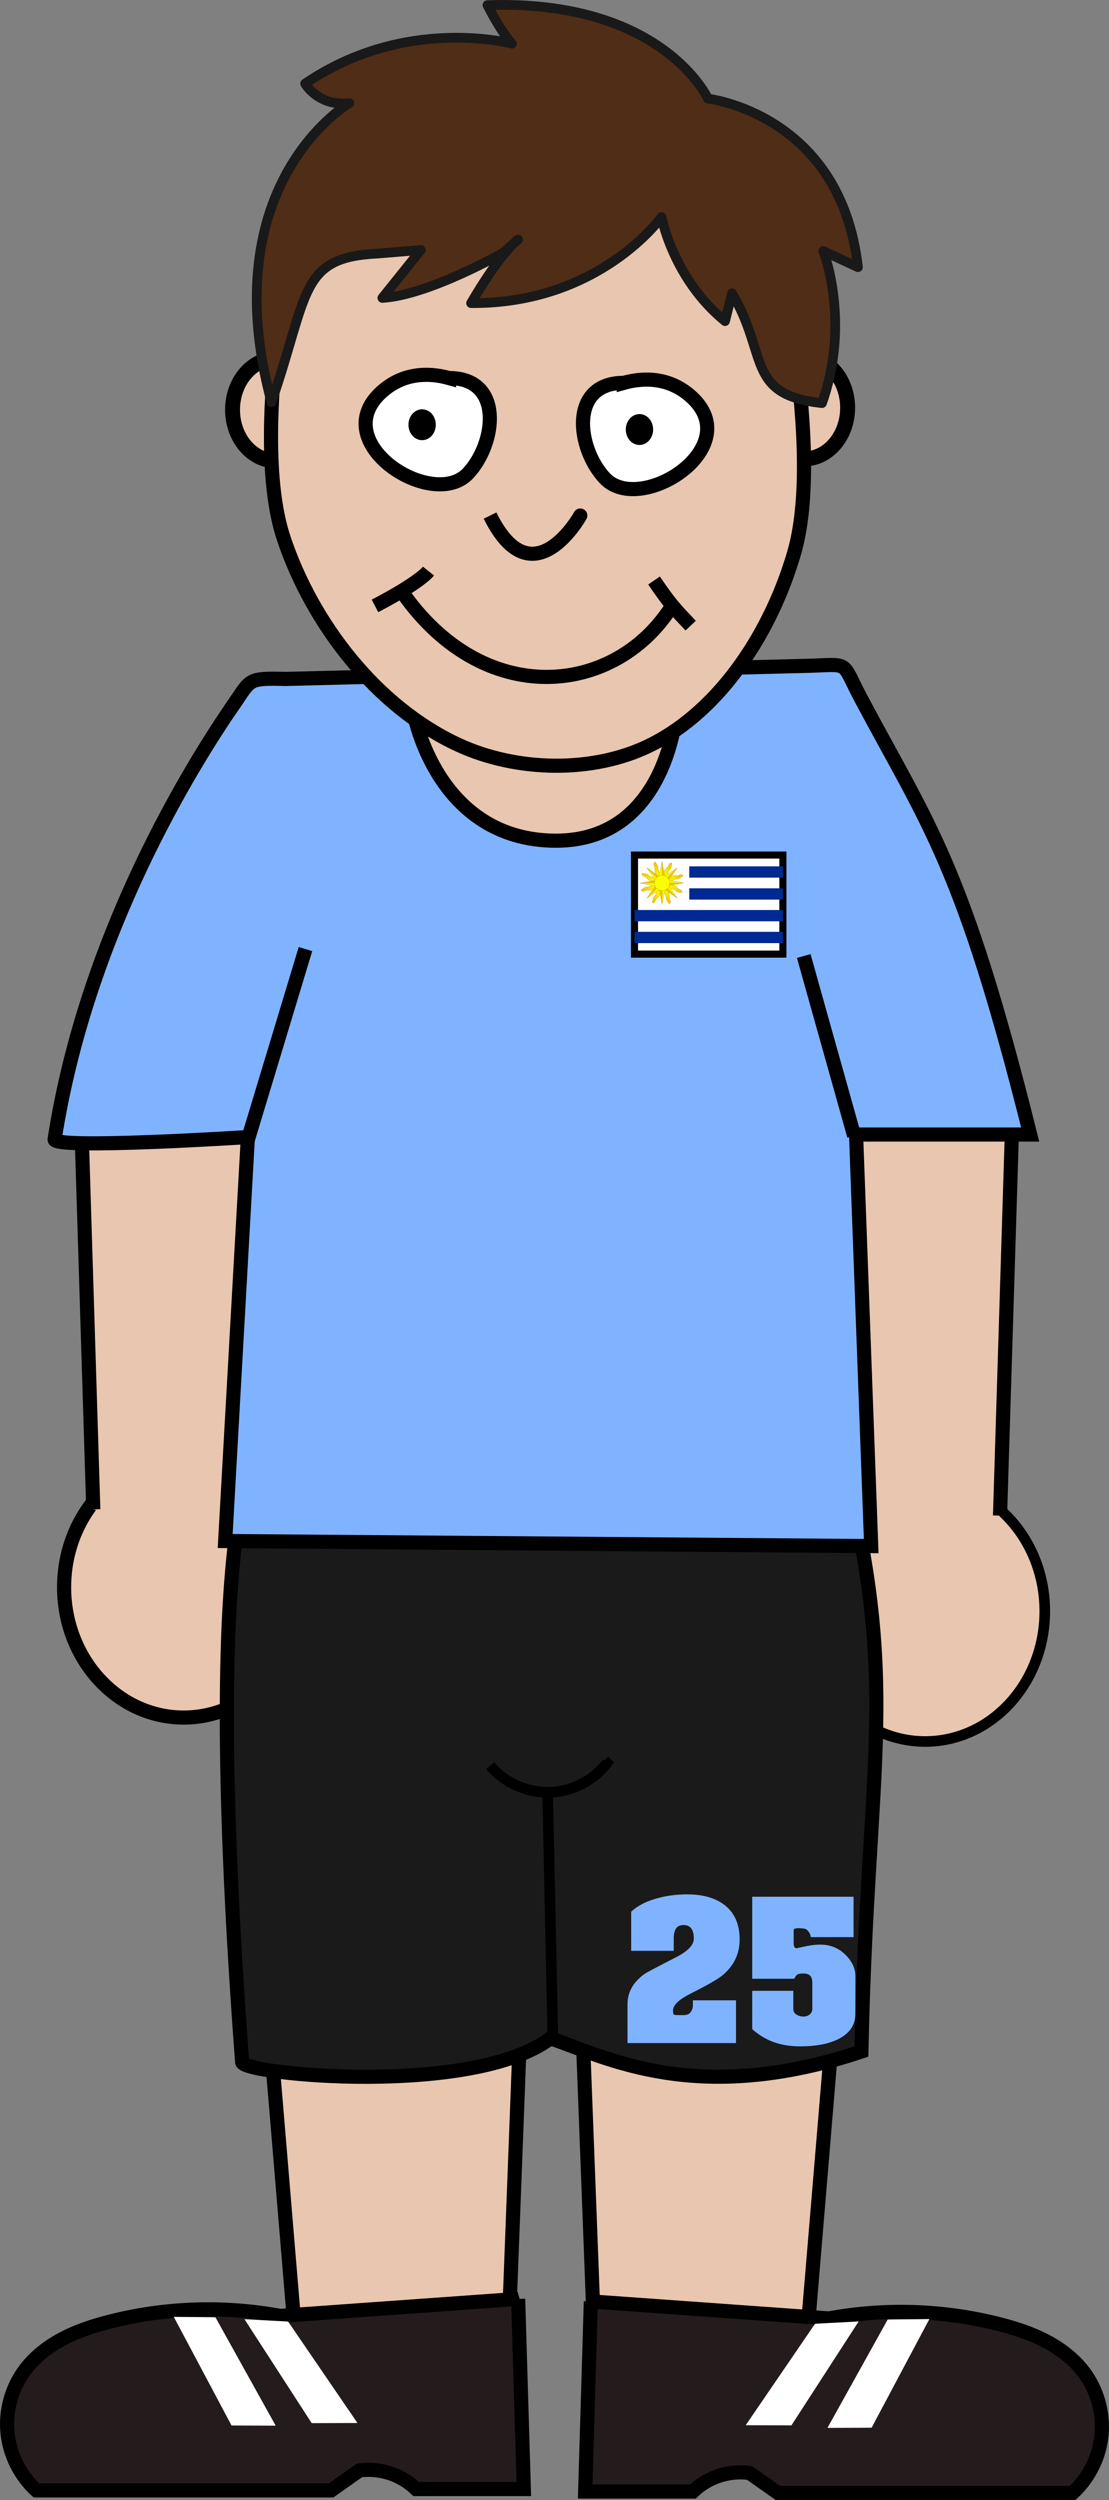
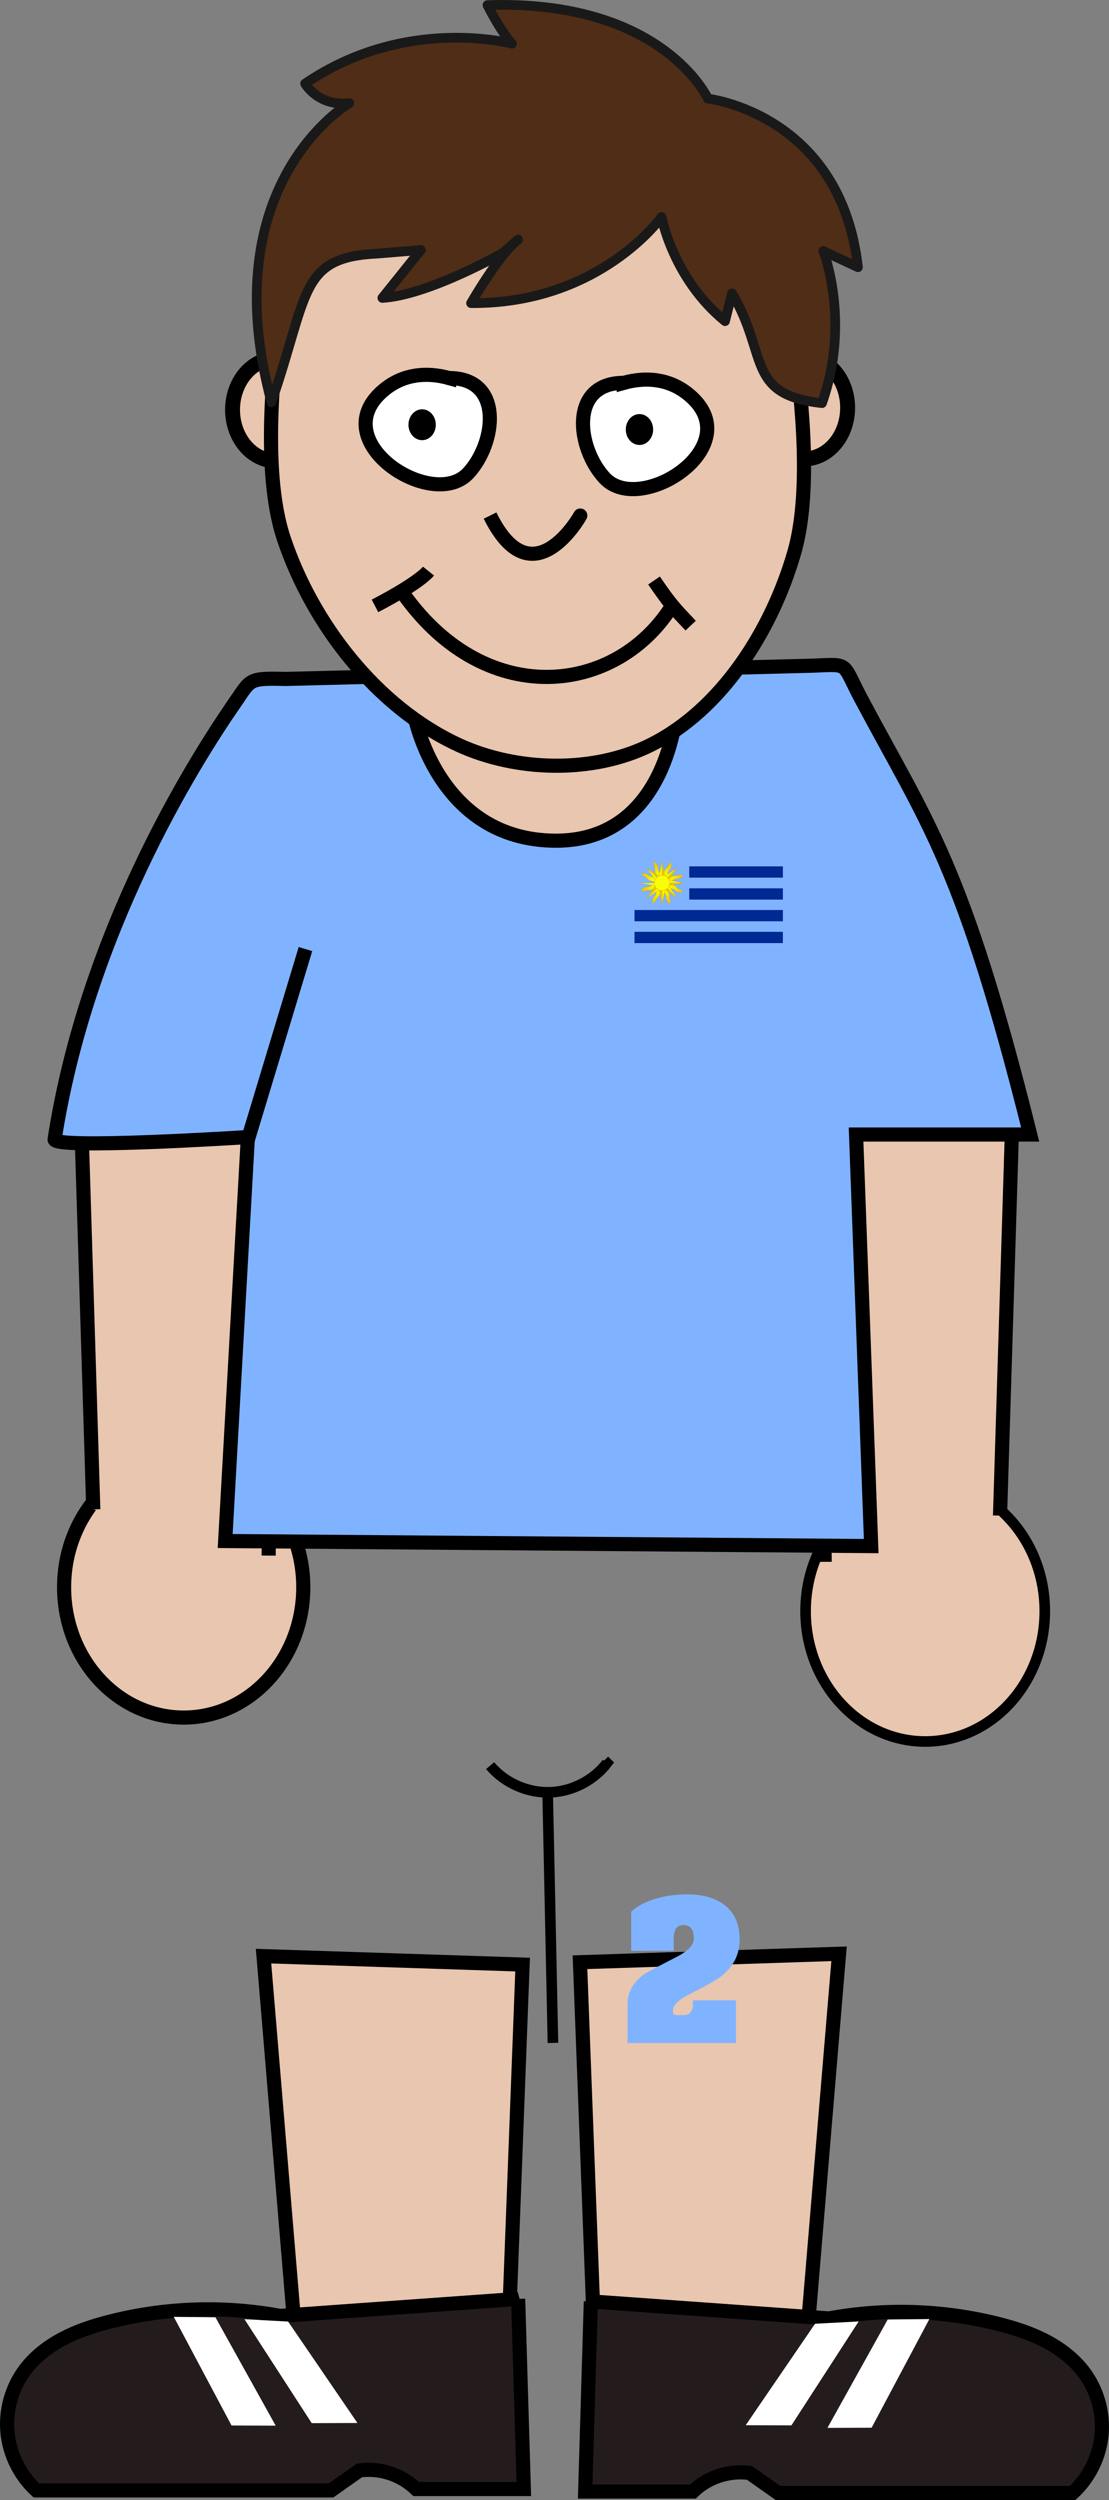
<svg xmlns="http://www.w3.org/2000/svg" xmlns:ns1="http://www.inkscape.org/namespaces/inkscape" xmlns:ns2="http://sodipodi.sourceforge.net/DTD/sodipodi-0.dtd" xmlns:xlink="http://www.w3.org/1999/xlink" width="88.589mm" height="199.61mm" viewBox="0 0 313.898 707.279" id="svg2" version="1.1" ns1:version="0.91 r13725" ns2:docname="soccer_uruguay.svg" ns1:export-filename="C:\Users\Isenberg\Documents\CloudStation\Fußballer\soccer_uruguay.png" ns1:export-xdpi="114.73759" ns1:export-ydpi="114.73759">
  <rect x="0" y="0" width="313.898" height="707.279" fill="#808080" stroke="none" />
  <defs id="defs4">
    <ns1:path-effect effect="spiro" id="path-effect4138" is_visible="true" />
    <ns1:path-effect effect="spiro" id="path-effect4192-6-2" is_visible="true" />
    <ns1:path-effect effect="spiro" id="path-effect4192-3-1" is_visible="true" />
    <ns1:path-effect effect="spiro" id="path-effect4192-2" is_visible="true" />
    <ns1:path-effect effect="spiro" id="path-effect4192-6" is_visible="true" />
    <ns1:path-effect effect="spiro" id="path-effect4192-3" is_visible="true" />
    <ns1:path-effect effect="spiro" id="path-effect4192" is_visible="true" />
    <ns1:path-effect is_visible="true" id="path-effect4188" effect="spiro" />
    <ns1:path-effect effect="spiro" id="path-effect4184" is_visible="true" />
    <ns1:path-effect effect="spiro" id="path-effect4176" is_visible="true" />
    <ns1:path-effect effect="spiro" id="path-effect4172" is_visible="true" />
    <ns1:path-effect effect="spiro" id="path-effect4162" is_visible="true" />
    <ns1:path-effect effect="spiro" id="path-effect4158" is_visible="true" />
    <ns1:path-effect effect="spiro" id="path-effect4157-7" is_visible="true" />
    <ns1:path-effect effect="spiro" id="path-effect4157" is_visible="true" />
    <ns1:path-effect effect="spiro" id="path-effect4180" is_visible="true" />
    <ns1:path-effect effect="spiro" id="path-effect4273" is_visible="true" />
    <ns1:path-effect effect="spiro" id="path-effect4269" is_visible="true" />
    <ns1:path-effect effect="spiro" id="path-effect4302" is_visible="true" />
    <ns1:path-effect effect="spiro" id="path-effect4306" is_visible="true" />
    <ns1:path-effect effect="spiro" id="path-effect4310" is_visible="true" />
    <ns1:path-effect effect="spiro" id="path-effect4302-2" is_visible="true" />
    <ns1:path-effect effect="spiro" id="path-effect4306-8" is_visible="true" />
    <ns1:path-effect effect="spiro" id="path-effect4310-6" is_visible="true" />
    <linearGradient id="linearGradient586" y2="0.898" y1="0.07" x2="0.358" x1="0.358">
      <stop id="stop584" style="stop-color:#faff00" offset="0" />
      <stop id="stop585" style="stop-color:#f5c402" offset="1" />
    </linearGradient>
    <linearGradient gradientUnits="userSpaceOnUse" gradientTransform="matrix(0.019,0,0,0.036,354.952,777.263)" y2="459.778" x2="123.48" y1="360.91" x1="123.48" id="linearGradient4252" xlink:href="#linearGradient586" ns1:collect="always" />
    <linearGradient ns1:collect="always" xlink:href="#linearGradient586" id="linearGradient4322" gradientUnits="userSpaceOnUse" gradientTransform="matrix(-0.014,0.014,-0.026,-0.026,365.299,795.495)" x1="123.48" y1="360.91" x2="123.48" y2="459.778" />
    <linearGradient ns1:collect="always" xlink:href="#linearGradient586" id="linearGradient4324" gradientUnits="userSpaceOnUse" gradientTransform="matrix(-0.019,-2.4906432e-4,4.7065254e-4,-0.036,357.64,799.776)" x1="123.48" y1="360.91" x2="123.48" y2="459.778" />
    <linearGradient ns1:collect="always" xlink:href="#linearGradient586" id="linearGradient4326" gradientUnits="userSpaceOnUse" gradientTransform="matrix(-0.013,-0.014,0.026,-0.025,349.321,797.391)" x1="123.48" y1="360.91" x2="123.48" y2="459.778" />
    <linearGradient ns1:collect="always" xlink:href="#linearGradient586" id="linearGradient4328" gradientUnits="userSpaceOnUse" gradientTransform="matrix(1.3806061e-4,-0.019,0.036,2.6089074e-4,345.111,789.847)" x1="123.48" y1="360.91" x2="123.48" y2="459.778" />
    <linearGradient ns1:collect="always" xlink:href="#linearGradient586" id="linearGradient4330" gradientUnits="userSpaceOnUse" gradientTransform="matrix(0.014,-0.014,0.026,0.026,347.455,781.507)" x1="123.48" y1="360.91" x2="123.48" y2="459.778" />
    <linearGradient ns1:collect="always" xlink:href="#linearGradient586" id="linearGradient4332" gradientUnits="userSpaceOnUse" gradientTransform="matrix(0.014,0.014,-0.026,0.026,363.366,779.591)" x1="123.48" y1="360.91" x2="123.48" y2="459.778" />
    <linearGradient ns1:collect="always" xlink:href="#linearGradient586" id="linearGradient4334" gradientUnits="userSpaceOnUse" gradientTransform="matrix(-8.2820576e-5,0.019,-0.036,-1.5650461e-4,367.623,787.142)" x1="123.48" y1="360.91" x2="123.48" y2="459.778" />
  </defs>
  <ns2:namedview id="base" pagecolor="#ffffff" bordercolor="#666666" borderopacity="1.0" ns1:pageopacity="0.0" ns1:pageshadow="2" ns1:zoom="0.7" ns1:cx="-463.95397" ns1:cy="271.80542" ns1:document-units="px" ns1:current-layer="layer1" showgrid="false" fit-margin-top="0" fit-margin-left="0" fit-margin-right="0" fit-margin-bottom="0" ns1:window-width="1920" ns1:window-height="1017" ns1:window-x="-8" ns1:window-y="-8" ns1:window-maximized="1" />
  <g ns1:label="Ebene 1" ns1:groupmode="layer" id="layer1" transform="translate(-168.989,-538.722)">
    <ellipse style="fill:#e9c6af;fill-opacity:1;stroke:#000000;stroke-width:4.223;stroke-miterlimit:4;stroke-dasharray:none;stroke-opacity:1" id="path4387-0" cx="396.571" cy="654.076" rx="12.334" ry="14.479" />
    <ellipse style="fill:#e9c6af;fill-opacity:1;stroke:#000000;stroke-width:4.223;stroke-miterlimit:4;stroke-dasharray:none;stroke-opacity:1" id="path4387-0-4" cx="247.143" cy="654.648" rx="12.334" ry="14.479" />
    <ellipse style="fill:#e9c6af;fill-opacity:1;stroke:#000000;stroke-width:4;stroke-miterlimit:4;stroke-dasharray:none;stroke-opacity:1" id="path4250" cx="220.982" cy="987.777" rx="33.851" ry="36.86" />
    <ellipse style="fill:#e9c6af;fill-opacity:1;stroke:#000000;stroke-width:3;stroke-miterlimit:4;stroke-dasharray:none;stroke-opacity:1" id="path4250-7" cx="430.857" cy="994.548" rx="33.851" ry="36.86" />
    <path style="fill:#e9c6af;fill-opacity:1;fill-rule:evenodd;stroke:#000000;stroke-width:4;stroke-linecap:butt;stroke-linejoin:miter;stroke-miterlimit:4;stroke-dasharray:none;stroke-opacity:1" d="m 245.03,978.815 1.01,-126.774 -54.043,4.041 3.398,109.667" id="path6385" ns1:connector-curvature="0" ns2:nodetypes="cccc" />
    <path style="fill:#e9c6af;fill-opacity:1;fill-rule:evenodd;stroke:#000000;stroke-width:4;stroke-linecap:butt;stroke-linejoin:miter;stroke-miterlimit:4;stroke-dasharray:none;stroke-opacity:1" d="m 402.406,980.58 -1.01,-126.774 54.043,4.041 -3.398,109.667" id="path6385-0" ns1:connector-curvature="0" ns2:nodetypes="cccc" />
    <path style="fill:#e9c6af;fill-opacity:1;fill-rule:evenodd;stroke:#000000;stroke-width:4;stroke-linecap:butt;stroke-linejoin:miter;stroke-miterlimit:4;stroke-dasharray:none;stroke-opacity:1" d="m 312.327,1214.866 4.582,-120.346 -73.329,-2.388 9.112,108.953" id="path6385-4" ns1:connector-curvature="0" ns2:nodetypes="cccc" />
    <path style="fill:#e9c6af;fill-opacity:1;fill-rule:evenodd;stroke:#000000;stroke-width:4;stroke-linecap:butt;stroke-linejoin:miter;stroke-miterlimit:4;stroke-dasharray:none;stroke-opacity:1" d="m 337.731,1214.202 -4.582,-120.346 73.329,-2.388 -9.112,108.953" id="path6385-4-8" ns1:connector-curvature="0" ns2:nodetypes="cccc" />
-     <path style="fill:#1a1a1a;fill-opacity:1;fill-rule:evenodd;stroke:#000000;stroke-width:4;stroke-linecap:butt;stroke-linejoin:miter;stroke-miterlimit:4;stroke-dasharray:none;stroke-opacity:1" d="m 240.54,949.992 c 61.163,0.772 109.827,-5.116 166.245,-1.504 17.425,67.211 7.74,86.487 6.018,170.645 -46.666,15.5 -72.162,1.633 -88.012,-3.761 -22.053,16.582 -86.913,10.206 -87.26,6.77 -11.127,-148.263 2.641,-165.748 3.009,-172.15 z" id="path4154" ns1:connector-curvature="0" ns2:nodetypes="cccccc" />
    <path style="fill:#80b3ff;fill-opacity:1;fill-rule:evenodd;stroke:#000000;stroke-width:4;stroke-linecap:butt;stroke-linejoin:miter;stroke-miterlimit:4;stroke-dasharray:none;stroke-opacity:1" d="m 235.323,737.74 c -11.82,17.083 -41.852,65.071 -50.875,123.303 -0.451,2.91 54.704,-0.635 54.704,-0.635 l -6.429,114.286 182.857,1.429 -4.286,-116.429 49.286,0 c -19.124,-76.564 -28.717,-87.281 -48.038,-123.624 -5.641,-10.725 -2.678,-9.287 -15.271,-8.971 l -147.478,3.702 c -10.661,-0.262 -9.718,0.086 -14.471,6.938 z" id="path6383" ns1:connector-curvature="0" ns2:nodetypes="csccccccccc" />
    <path style="fill:#e9c6af;fill-opacity:1;fill-rule:evenodd;stroke:#000000;stroke-width:4;stroke-linecap:butt;stroke-linejoin:miter;stroke-miterlimit:4;stroke-dasharray:none;stroke-opacity:1" d="m 286.202,740.772 74.286,-1.429 c 0,0 -2.257,37.337 -34.286,37.22 -33.563,-0.123 -40,-35.792 -40,-35.792 z" id="path5606" ns1:connector-curvature="0" ns2:nodetypes="ccsc" />
    <path style="fill:#e9c6af;fill-rule:evenodd;stroke:#000000;stroke-width:4;stroke-linecap:butt;stroke-linejoin:miter;stroke-miterlimit:4;stroke-dasharray:none;stroke-opacity:1" d="m 254.958,590.433 c 0,0 -16.309,68.791 -5.64,100.657 8.085,24.147 26.238,47.609 49.339,58.325 16.516,7.662 38.349,8.169 54.621,0 20.212,-10.148 34.266,-32.682 40.53,-54.413 9.286,-32.216 -7.932,-100.271 -7.932,-100.271" id="path4140" ns1:connector-curvature="0" ns2:nodetypes="caaaac" />
    <path style="fill:#ffffff;fill-rule:evenodd;stroke:#000000;stroke-width:4;stroke-linecap:butt;stroke-linejoin:miter;stroke-miterlimit:4;stroke-dasharray:none;stroke-opacity:1" d="m 296.094,645.678 c -6.312,-1.749 -12.822,-1.162 -18.199,3.17 -17.894,14.414 13.403,34.735 23.61,23.773 7.918,-8.504 10.125,-26.943 -5.411,-26.943 z" id="path4864" ns1:connector-curvature="0" />
    <ellipse style="fill:#000000;fill-opacity:1;stroke:#000000;stroke-width:1.346;stroke-miterlimit:4;stroke-dasharray:none;stroke-opacity:1" id="path4866" cx="288.47" cy="658.885" rx="3.197" ry="3.698" />
    <path ns1:connector-curvature="0" id="path4874" d="m 345.545,647.032 c 6.312,-1.749 12.822,-1.162 18.199,3.17 17.894,14.414 -13.403,34.735 -23.61,23.773 -7.918,-8.504 -10.125,-26.943 5.411,-26.943 z" style="fill:#ffffff;fill-rule:evenodd;stroke:#000000;stroke-width:4;stroke-linecap:butt;stroke-linejoin:miter;stroke-miterlimit:4;stroke-dasharray:none;stroke-opacity:1" />
    <ellipse ry="3.698" rx="3.197" cy="660.239" cx="349.986" id="ellipse4876" style="fill:#000000;fill-opacity:1;stroke:#000000;stroke-width:1.346;stroke-miterlimit:4;stroke-dasharray:none;stroke-opacity:1" />
    <path style="fill:none;fill-rule:evenodd;stroke:#000000;stroke-width:4;stroke-linecap:butt;stroke-linejoin:miter;stroke-miterlimit:4;stroke-dasharray:none;stroke-opacity:1" d="m 307.696,684.582 c 12.15,24.61 25.892,-0.614 25.532,0" id="path4878" ns1:connector-curvature="0" ns2:nodetypes="cc" />
    <g id="g4889" transform="translate(163.95,173.996)" style="stroke-width:4;stroke-miterlimit:4;stroke-dasharray:none">
      <path ns1:connector-curvature="0" id="path4882" d="m 111.17,536.139 c 11.862,-6.173 14.727,-9.3 15.16,-9.84" style="fill:none;fill-rule:evenodd;stroke:#000000;stroke-width:4;stroke-linecap:butt;stroke-linejoin:miter;stroke-miterlimit:4;stroke-dasharray:none;stroke-opacity:1" ns2:nodetypes="cc" />
      <path ns1:connector-curvature="0" id="path4884" d="m 118.085,531.086 c 23.471,35.017 61.832,30.635 77.66,4.255" style="fill:none;fill-rule:evenodd;stroke:#000000;stroke-width:4;stroke-linecap:butt;stroke-linejoin:miter;stroke-miterlimit:4;stroke-dasharray:none;stroke-opacity:1" />
      <path ns1:connector-curvature="0" id="path4886" d="m 190.16,528.958 c 4.812,7.047 5.93,8.057 10.372,12.766" style="fill:none;fill-rule:evenodd;stroke:#000000;stroke-width:4;stroke-linecap:butt;stroke-linejoin:miter;stroke-miterlimit:4;stroke-dasharray:none;stroke-opacity:1" ns2:nodetypes="cc" />
    </g>
    <path style="fill:none;fill-rule:evenodd;stroke:#000000;stroke-width:3;stroke-linecap:butt;stroke-linejoin:miter;stroke-miterlimit:4;stroke-dasharray:none;stroke-opacity:1" d="m 325.497,1116.682 -1.504,-71.076" id="path4156" ns1:path-effect="#path-effect4158" ns1:original-d="m 325.49745,1116.6817 -1.50449,-71.0765" ns1:connector-curvature="0" ns2:nodetypes="cc" />
    <path style="fill:none;fill-rule:evenodd;stroke:#000000;stroke-width:3;stroke-linecap:butt;stroke-linejoin:miter;stroke-miterlimit:4;stroke-dasharray:none;stroke-opacity:1" d="m 307.71,1038.241 c 4.202,4.98 10.794,7.846 17.302,7.522 6.127,-0.304 12.058,-3.412 15.797,-8.275 l -0.752,-0.752" id="path4160" ns1:path-effect="#path-effect4162" ns1:original-d="m 307.70961,1038.2412 c 0,0 11.01696,7.75 17.30155,7.5224 5.94045,-0.2151 15.79707,-8.2747 15.79707,-8.2747 l -0.75224,-0.7522" ns1:connector-curvature="0" ns2:nodetypes="cscc" />
    <path style="fill:#241c1c;fill-opacity:1;fill-rule:evenodd;stroke:#000000;stroke-width:4;stroke-linecap:butt;stroke-linejoin:miter;stroke-miterlimit:4;stroke-dasharray:none;stroke-opacity:1" d="m 315.65,1189.101 1.605,53.79 -30.488,0 c -1.62,-1.562 -3.514,-2.838 -5.57,-3.754 -3.264,-1.454 -6.936,-1.98 -10.477,-1.502 l -8.023,5.651 -83.418,0 c -4.619,-4.222 -7.595,-10.197 -8.181,-16.427 -0.586,-6.23 1.222,-12.656 4.972,-17.666 2.82,-3.768 6.654,-6.7 10.825,-8.879 4.171,-2.179 8.684,-3.636 13.245,-4.795 15.674,-3.985 32.211,-4.536 48.116,-1.605 l 67.395,-4.814 z" id="path4300" ns1:path-effect="#path-effect4302" ns1:original-d="m 315.65033,1189.1014 1.60465,53.7903 -30.48819,0 c 0,0 -0.60452,0.4524 -5.56957,-3.7537 -3.26499,-2.7658 -10.47684,-1.502 -10.47684,-1.502 l -8.02321,5.6511 -83.41815,0 c 0,0 -8.48177,-23.969 -3.20928,-34.0928 4.26231,-8.1842 15.18874,-11.1687 24.06961,-13.6743 15.44465,-4.3575 48.11604,-1.6046 48.11604,-1.6046 z" ns1:connector-curvature="0" ns2:nodetypes="cccscccaacc" />
    <path style="fill:#241c1c;fill-opacity:1;fill-rule:evenodd;stroke:#000000;stroke-width:4;stroke-linecap:butt;stroke-linejoin:miter;stroke-miterlimit:4;stroke-dasharray:none;stroke-opacity:1" d="m 336.225,1189.816 -1.605,53.79 30.488,0 c 1.62,-1.562 3.514,-2.838 5.57,-3.754 3.264,-1.454 6.936,-1.98 10.477,-1.502 l 8.023,5.651 83.418,0 c 4.619,-4.222 7.595,-10.197 8.181,-16.427 0.586,-6.23 -1.222,-12.656 -4.972,-17.666 -2.82,-3.768 -6.654,-6.7 -10.825,-8.879 -4.171,-2.179 -8.684,-3.636 -13.245,-4.795 -15.674,-3.985 -32.211,-4.536 -48.116,-1.605 l -67.395,-4.814 z" id="path4300-8" ns1:path-effect="#path-effect4302-2" ns1:original-d="m 336.22513,1189.8157 -1.60465,53.7903 30.48819,0 c 0,0 0.60452,0.4523 5.56957,-3.7537 3.26499,-2.7658 10.47684,-1.502 10.47684,-1.502 l 8.02321,5.6511 83.41815,0 c 0,0 8.48177,-23.969 3.20928,-34.0929 -4.26231,-8.1841 -15.18874,-11.1686 -24.06961,-13.6742 -15.44465,-4.3575 -48.11604,-1.6047 -48.11604,-1.6047 z" ns1:connector-curvature="0" ns2:nodetypes="cccscccaacc" />
    <path style="fill:none;fill-rule:evenodd;stroke:#000000;stroke-width:4;stroke-linecap:butt;stroke-linejoin:miter;stroke-miterlimit:4;stroke-dasharray:none;stroke-opacity:1" d="m 239.152,861.123 16.296,-53.897" id="path6498" ns1:connector-curvature="0" ns2:nodetypes="cc" />
-     <path style="fill:none;fill-rule:evenodd;stroke:#000000;stroke-width:4;stroke-linecap:butt;stroke-linejoin:miter;stroke-miterlimit:4;stroke-dasharray:none;stroke-opacity:1" d="M 410.759,860.051 396.484,809.185" id="path6498-6" ns1:connector-curvature="0" ns2:nodetypes="cc" />
    <path style="fill:#ffffff;fill-rule:evenodd;stroke:none;stroke-width:1px;stroke-linecap:butt;stroke-linejoin:miter;stroke-opacity:1" d="m 399.688,1196.134 -19.628,28.703 12.941,0.043 19.033,-29.4 z" id="path4198" ns1:connector-curvature="0" ns2:nodetypes="ccccc" />
    <path style="fill:#ffffff;fill-rule:evenodd;stroke:none;stroke-width:1px;stroke-linecap:butt;stroke-linejoin:miter;stroke-opacity:1" d="m 420.248,1194.945 -17.048,30.647 12.494,-0.046 16.349,-30.736 z" id="path4198-0" ns1:connector-curvature="0" ns2:nodetypes="ccccc" />
    <path style="fill:#ffffff;fill-rule:evenodd;stroke:none;stroke-width:1px;stroke-linecap:butt;stroke-linejoin:miter;stroke-opacity:1" d="m 250.531,1195.506 19.628,28.703 -12.941,0.043 -19.033,-29.4 z" id="path4198-2" ns1:connector-curvature="0" ns2:nodetypes="ccccc" />
    <path style="fill:#ffffff;fill-rule:evenodd;stroke:none;stroke-width:1px;stroke-linecap:butt;stroke-linejoin:miter;stroke-opacity:1" d="m 229.971,1194.317 17.048,30.647 -12.494,-0.046 -16.349,-30.736 z" id="path4198-0-9" ns1:connector-curvature="0" ns2:nodetypes="ccccc" />
    <path style="fill:#502d16;fill-opacity:1;stroke:#1a1919;stroke-width:2.744;stroke-linecap:round;stroke-linejoin:round;stroke-miterlimit:4;stroke-dasharray:none" ns1:connector-curvature="0" id="path221" d="m 401.651,652.773 c 8.214,-23.103 0.374,-43.03 0.374,-43.03 l 9.8,4.573 c -4.9,-43.446 -42.466,-47.693 -42.466,-47.693 0,0 -12.74,-28.093 -62.395,-26.46 0,0 3.491,7.14 6.94,10.923 0,0 -29.996,-8.158 -58.553,11.29 0,0 3.653,6.523 12.515,5.537 0,0 -38.737,22.378 -22.043,84.607 10.626,-30.834 7.744,-41.052 30.16,-42.066 l 12.122,-1.01 -10.893,13.566 c 13.05,-0.739 34.22,-12.801 34.22,-12.801 l 4.185,-3.697 c -5.414,4.189 -13.293,17.971 -13.293,17.971 36.437,0.247 53.914,-24.369 53.914,-24.369 0,0 3.201,17.397 17.969,29.461 l 1.972,-7.881 c 10.385,17.472 3.77,28.718 25.472,31.08" ns2:nodetypes="ccccccccccccccccccc" />
    <g style="font-style:normal;font-weight:normal;font-size:54.267px;line-height:125%;font-family:sans-serif;letter-spacing:0px;word-spacing:0px;fill:#80b3ff;fill-opacity:1;stroke:none;stroke-width:1px;stroke-linecap:butt;stroke-linejoin:miter;stroke-opacity:1" id="text4216">
      <path d="m 359.58,1108.508 q 0.103,0.31 1.189,0.31 l 1.654,0 q 1.24,0 1.809,-0.569 0.879,-0.879 0.879,-2.326 l 0,-1.292 12.197,0 0,12.094 -30.7,0 0,-11.008 q 0,-5.117 4.858,-8.579 0.724,-0.517 8.993,-4.755 4.91,-2.532 4.91,-5.22 0,-3.825 -2.894,-3.825 -1.55,0 -2.171,1.034 -0.62,1.034 -0.62,2.636 l 0,3.618 -12.042,0 0,-11.06 q 2.688,-2.532 7.442,-3.825 3.98,-1.085 8.373,-1.085 6.512,0 10.388,2.842 4.496,3.308 4.496,9.923 0,6.098 -4.858,10.13 -1.912,1.602 -9.096,5.22 -4.91,2.481 -4.91,4.755 0,0.62 0.103,0.982 z" style="font-style:normal;font-variant:normal;font-weight:100;font-stretch:normal;font-family:AcmeFont;-inkscape-font-specification:'AcmeFont Thin';fill:#80b3ff;fill-opacity:1" id="path4233" />
-       <path d="m 393.634,1084.838 0,3.721 q 0,1.344 0.879,1.344 1.706,-0.413 3.411,-0.724 1.706,-0.31 3.256,-0.31 4.29,0 7.236,2.998 2.688,2.739 2.688,5.944 l 0,10.595 q 0,4.858 -5.013,7.287 -4.083,1.964 -10.543,1.964 -3.825,0 -6.925,-0.982 -3.669,-1.189 -6.719,-3.876 l 0,-10.853 11.629,0 0,5.168 q 0,0.982 0.879,1.55 0.93,0.569 2.016,0.569 0.982,0 1.706,-0.569 0.775,-0.62 0.775,-1.602 l 0,-7.391 q 0,-1.499 -0.672,-2.067 -0.672,-0.569 -1.861,-0.569 -1.189,0 -1.706,0.31 -0.465,0.31 -0.879,1.189 l -11.887,0 0,-23.206 28.684,0 0,11.422 -12.094,0 q -0.155,-1.034 -0.775,-1.706 -0.569,-0.724 -1.395,-0.724 -0.775,-0.103 -1.292,-0.103 -0.413,0 -0.93,0.103 -0.465,0.052 -0.465,0.517 z" style="font-style:normal;font-variant:normal;font-weight:100;font-stretch:normal;font-family:AcmeFont;-inkscape-font-specification:'AcmeFont Thin';fill:#80b3ff;fill-opacity:1" id="path4235" />
    </g>
-     <rect x="348.583" y="780.623" width="42" height="28.026" style="fill:#ffffff;fill-rule:evenodd;stroke-width:2;stroke:#000000;stroke-opacity:1;stroke-miterlimit:4;stroke-dasharray:none" id="rect741" />
    <path d="m 354.275,788.21 c -0.519,-0.16 -1.026,-0.213 -1.666,-0.535 -0.674,-0.61 -0.723,-0.806 -1.151,-0.985 -0.161,-0.061 -0.279,-0.035 -0.549,-0.28 -0.345,-0.391 -0.209,-0.572 -0.042,-0.718 0.141,0.086 0.186,0.187 0.579,0.184 0.223,0.008 0.542,0.072 0.855,0.251 0.246,0.206 0.551,0.489 0.909,0.623 0.427,0.104 0.58,0.21 0.873,0.196 0.344,0.027 0.399,0.101 0.687,0.217 0.13,0.559 -0.038,0.796 -0.496,1.048 z" style="fill:url(#linearGradient4322);fill-rule:evenodd;stroke:#cbaa19;stroke-width:0.083" id="path593" ns1:connector-curvature="0" />
    <path d="m 355.117,786.806 c -0.249,-0.483 -0.567,-0.882 -0.785,-1.564 -0.037,-0.909 0.069,-1.08 -0.103,-1.512 -0.069,-0.158 -0.17,-0.224 -0.185,-0.588 0.037,-0.52 0.262,-0.55 0.483,-0.533 0.038,0.16 -0.003,0.263 0.275,0.542 0.151,0.165 0.328,0.437 0.42,0.786 0.026,0.32 0.037,0.735 0.192,1.085 0.225,0.378 0.257,0.561 0.472,0.76 0.221,0.264 0.207,0.356 0.327,0.642 -0.308,0.484 -0.594,0.53 -1.095,0.38 z" style="fill:url(#linearGradient4324);fill-rule:evenodd;stroke:#cbaa19;stroke-width:0.083" id="path591" ns1:connector-curvature="0" />
    <path d="m 356.685,786.42 c 0.164,-0.518 0.22,-1.025 0.547,-1.662 0.615,-0.67 0.811,-0.717 0.993,-1.144 0.062,-0.161 0.037,-0.279 0.284,-0.547 0.393,-0.343 0.574,-0.205 0.718,-0.036 -0.086,0.14 -0.188,0.184 -0.188,0.578 -0.01,0.223 -0.076,0.541 -0.257,0.853 -0.208,0.245 -0.493,0.547 -0.629,0.904 -0.107,0.426 -0.214,0.579 -0.202,0.872 -0.03,0.343 -0.104,0.398 -0.222,0.685 -0.56,0.126 -0.795,-0.043 -1.044,-0.503 z" style="fill:url(#linearGradient4326);fill-rule:evenodd;stroke:#cbaa19;stroke-width:0.083" id="path590" ns1:connector-curvature="0" />
    <path d="m 358.067,787.249 c 0.481,-0.252 0.878,-0.572 1.559,-0.794 0.908,-0.042 1.081,0.062 1.511,-0.112 0.157,-0.07 0.223,-0.171 0.587,-0.188 0.52,0.034 0.551,0.259 0.535,0.48 -0.16,0.038 -0.263,-0.002 -0.541,0.278 -0.164,0.152 -0.435,0.331 -0.784,0.424 -0.32,0.028 -0.735,0.041 -1.084,0.198 -0.377,0.227 -0.559,0.26 -0.757,0.477 -0.263,0.223 -0.355,0.209 -0.64,0.33 -0.486,-0.305 -0.534,-0.591 -0.387,-1.093 z" style="fill:url(#linearGradient4328);fill-rule:evenodd;stroke:#cbaa19;stroke-width:0.083" id="path589" ns1:connector-curvature="0" />
    <path d="m 358.462,788.817 c 0.519,0.162 1.026,0.215 1.664,0.539 0.673,0.611 0.721,0.807 1.149,0.988 0.161,0.062 0.279,0.036 0.549,0.281 0.344,0.391 0.207,0.573 0.04,0.718 -0.141,-0.086 -0.185,-0.187 -0.579,-0.185 -0.223,-0.009 -0.542,-0.073 -0.854,-0.253 -0.246,-0.206 -0.55,-0.49 -0.907,-0.625 -0.427,-0.105 -0.58,-0.211 -0.873,-0.198 -0.344,-0.028 -0.399,-0.102 -0.686,-0.218 -0.129,-0.559 0.039,-0.795 0.498,-1.047 z" style="fill:url(#linearGradient4330);fill-rule:evenodd;stroke:#cbaa19;stroke-width:0.083" id="path587" ns1:connector-curvature="0" />
    <path d="m 356.064,790.604 c -0.161,0.519 -0.214,1.026 -0.538,1.665 -0.611,0.674 -0.807,0.722 -0.987,1.15 -0.061,0.161 -0.036,0.279 -0.281,0.549 -0.391,0.345 -0.573,0.208 -0.718,0.041 0.086,-0.141 0.187,-0.185 0.185,-0.579 0.008,-0.223 0.073,-0.542 0.252,-0.854 0.206,-0.246 0.49,-0.55 0.624,-0.908 0.105,-0.427 0.211,-0.58 0.197,-0.873 0.028,-0.344 0.102,-0.399 0.218,-0.687 0.559,-0.129 0.795,0.039 1.047,0.497 z" style="fill:url(#linearGradient4332);fill-rule:evenodd;stroke:#cbaa19;stroke-width:0.083" id="path595" ns1:connector-curvature="0" />
    <path d="m 354.675,789.777 c -0.481,0.253 -0.877,0.575 -1.557,0.798 -0.908,0.045 -1.081,-0.059 -1.511,0.116 -0.157,0.07 -0.222,0.172 -0.586,0.19 -0.52,-0.032 -0.552,-0.258 -0.537,-0.479 0.16,-0.039 0.263,10e-4 0.54,-0.279 0.164,-0.152 0.434,-0.332 0.782,-0.426 0.32,-0.029 0.735,-0.043 1.083,-0.201 0.376,-0.228 0.559,-0.261 0.756,-0.479 0.262,-0.223 0.354,-0.21 0.639,-0.332 0.487,0.304 0.535,0.589 0.39,1.092 z" style="fill:url(#linearGradient4334);fill-rule:evenodd;stroke:#cbaa19;stroke-width:0.083" id="path594" ns1:connector-curvature="0" />
    <rect x="364.086" y="783.826" width="26.497" height="3.19" style="fill:#002993;fill-rule:evenodd;stroke-width:1pt" id="rect845" />
    <rect x="364.086" y="790.035" width="26.497" height="3.19" style="fill:#002993;fill-rule:evenodd;stroke-width:1pt" id="rect846" />
    <path d="m 357.642,790.2 c 0.255,0.48 0.579,0.874 0.805,1.553 0.049,0.908 -0.055,1.081 0.123,1.51 0.071,0.157 0.173,0.222 0.193,0.585 -0.03,0.521 -0.255,0.553 -0.476,0.539 -0.04,-0.16 0,-0.263 -0.282,-0.539 -0.153,-0.163 -0.334,-0.433 -0.43,-0.78 -0.03,-0.32 -0.046,-0.735 -0.206,-1.082 -0.23,-0.375 -0.264,-0.558 -0.482,-0.754 -0.225,-0.261 -0.212,-0.353 -0.335,-0.638 0.301,-0.488 0.587,-0.538 1.09,-0.394 z" style="fill:url(#linearGradient4252);fill-rule:evenodd;stroke:#cbaa19;stroke-width:0.083" id="path613" ns1:connector-curvature="0" />
    <rect x="348.583" y="796.173" width="42" height="3.19" style="fill:#002993;fill-rule:evenodd;stroke-width:1pt" id="rect847" />
    <rect x="348.583" y="802.347" width="42" height="3.19" style="fill:#002993;fill-rule:evenodd;stroke-width:1pt" id="rect848" />
    <path d="m 357.139,790.413 -0.771,4.217 0,-4.217 0.771,0 z" style="fill:#faff00;fill-rule:evenodd;stroke:#cbaa19;stroke-width:0.083;stroke-linecap:round" id="path585" ns1:connector-curvature="0" />
    <path d="m 355.598,790.413 0.771,4.217 0,-4.217 -0.771,0 z" style="fill:#f5c402;fill-rule:evenodd;stroke:#cbaa19;stroke-width:0.083" id="path588" ns1:connector-curvature="0" />
    <path d="m 358.26,789.307 2.444,3.523 -2.988,-2.977 0.544,-0.546 z" style="fill:#faff00;fill-rule:evenodd;stroke:#cbaa19;stroke-width:0.083;stroke-linecap:round" id="path596" ns1:connector-curvature="0" />
    <path d="m 357.172,790.399 3.532,2.431 -2.988,-2.977 -0.544,0.546 z" style="fill:#f5c402;fill-rule:evenodd;stroke:#cbaa19;stroke-width:0.083" id="path597" ns1:connector-curvature="0" />
    <path d="m 358.269,787.736 4.219,0.762 -4.217,0.008 -0.001,-0.771 z" style="fill:#faff00;fill-rule:evenodd;stroke:#cbaa19;stroke-width:0.083;stroke-linecap:round" id="path598" ns1:connector-curvature="0" />
    <path d="m 358.272,789.278 4.216,-0.779 -4.217,0.008 0.001,0.771 z" style="fill:#f5c402;fill-rule:evenodd;stroke:#cbaa19;stroke-width:0.083" id="path599" ns1:connector-curvature="0" />
    <path d="m 357.173,786.623 3.533,-2.429 -2.989,2.975 -0.544,-0.546 z" style="fill:#faff00;fill-rule:evenodd;stroke:#cbaa19;stroke-width:0.083;stroke-linecap:round" id="path600" ns1:connector-curvature="0" />
    <path d="m 358.26,787.715 2.446,-3.521 -2.989,2.975 0.544,0.546 z" style="fill:#f5c402;fill-rule:evenodd;stroke:#cbaa19;stroke-width:0.083" id="path601" ns1:connector-curvature="0" />
    <path d="m 355.594,786.611 0.762,-4.219 0.008,4.217 -0.771,0.002 z" style="fill:#faff00;fill-rule:evenodd;stroke:#cbaa19;stroke-width:0.083;stroke-linecap:round" id="path602" ns1:connector-curvature="0" />
    <path d="m 357.136,786.608 -0.779,-4.216 0.008,4.217 0.771,-0.002 z" style="fill:#f5c402;fill-rule:evenodd;stroke:#cbaa19;stroke-width:0.083" id="path603" ns1:connector-curvature="0" />
    <path d="m 354.478,787.715 -2.444,-3.522 2.988,2.977 -0.544,0.546 z" style="fill:#faff00;fill-rule:evenodd;stroke:#cbaa19;stroke-width:0.083;stroke-linecap:round" id="path604" ns1:connector-curvature="0" />
    <path d="m 355.565,786.623 -3.532,-2.431 2.988,2.977 0.544,-0.546 z" style="fill:#f5c402;fill-rule:evenodd;stroke:#cbaa19;stroke-width:0.083" id="path605" ns1:connector-curvature="0" />
    <path d="m 354.476,789.302 -4.226,-0.724 4.217,-0.047 0.009,0.771 z" style="fill:#faff00;fill-rule:evenodd;stroke:#cbaa19;stroke-width:0.083;stroke-linecap:round" id="path606" ns1:connector-curvature="0" />
-     <path d="m 354.459,787.761 -4.209,0.817 4.217,-0.047 -0.009,-0.771 z" style="fill:#f5c402;fill-rule:evenodd;stroke:#cbaa19;stroke-width:0.083" id="path607" ns1:connector-curvature="0" />
    <path d="m 355.583,790.406 -3.509,2.463 2.96,-3.004 0.549,0.541 z" style="fill:#faff00;fill-rule:evenodd;stroke:#cbaa19;stroke-width:0.083;stroke-linecap:round" id="path608" ns1:connector-curvature="0" />
    <path d="m 354.485,789.325 -2.411,3.545 2.96,-3.004 -0.549,-0.541 z" style="fill:#f5c402;fill-rule:evenodd;stroke:#cbaa19;stroke-width:0.083" id="path609" ns1:connector-curvature="0" />
    <ellipse cx="356.369" cy="788.515" ry="2.151" rx="2.176" style="fill:#faff00;fill-rule:evenodd;stroke:#cbaa19;stroke-width:0.083" id="path566" />
  </g>
</svg>